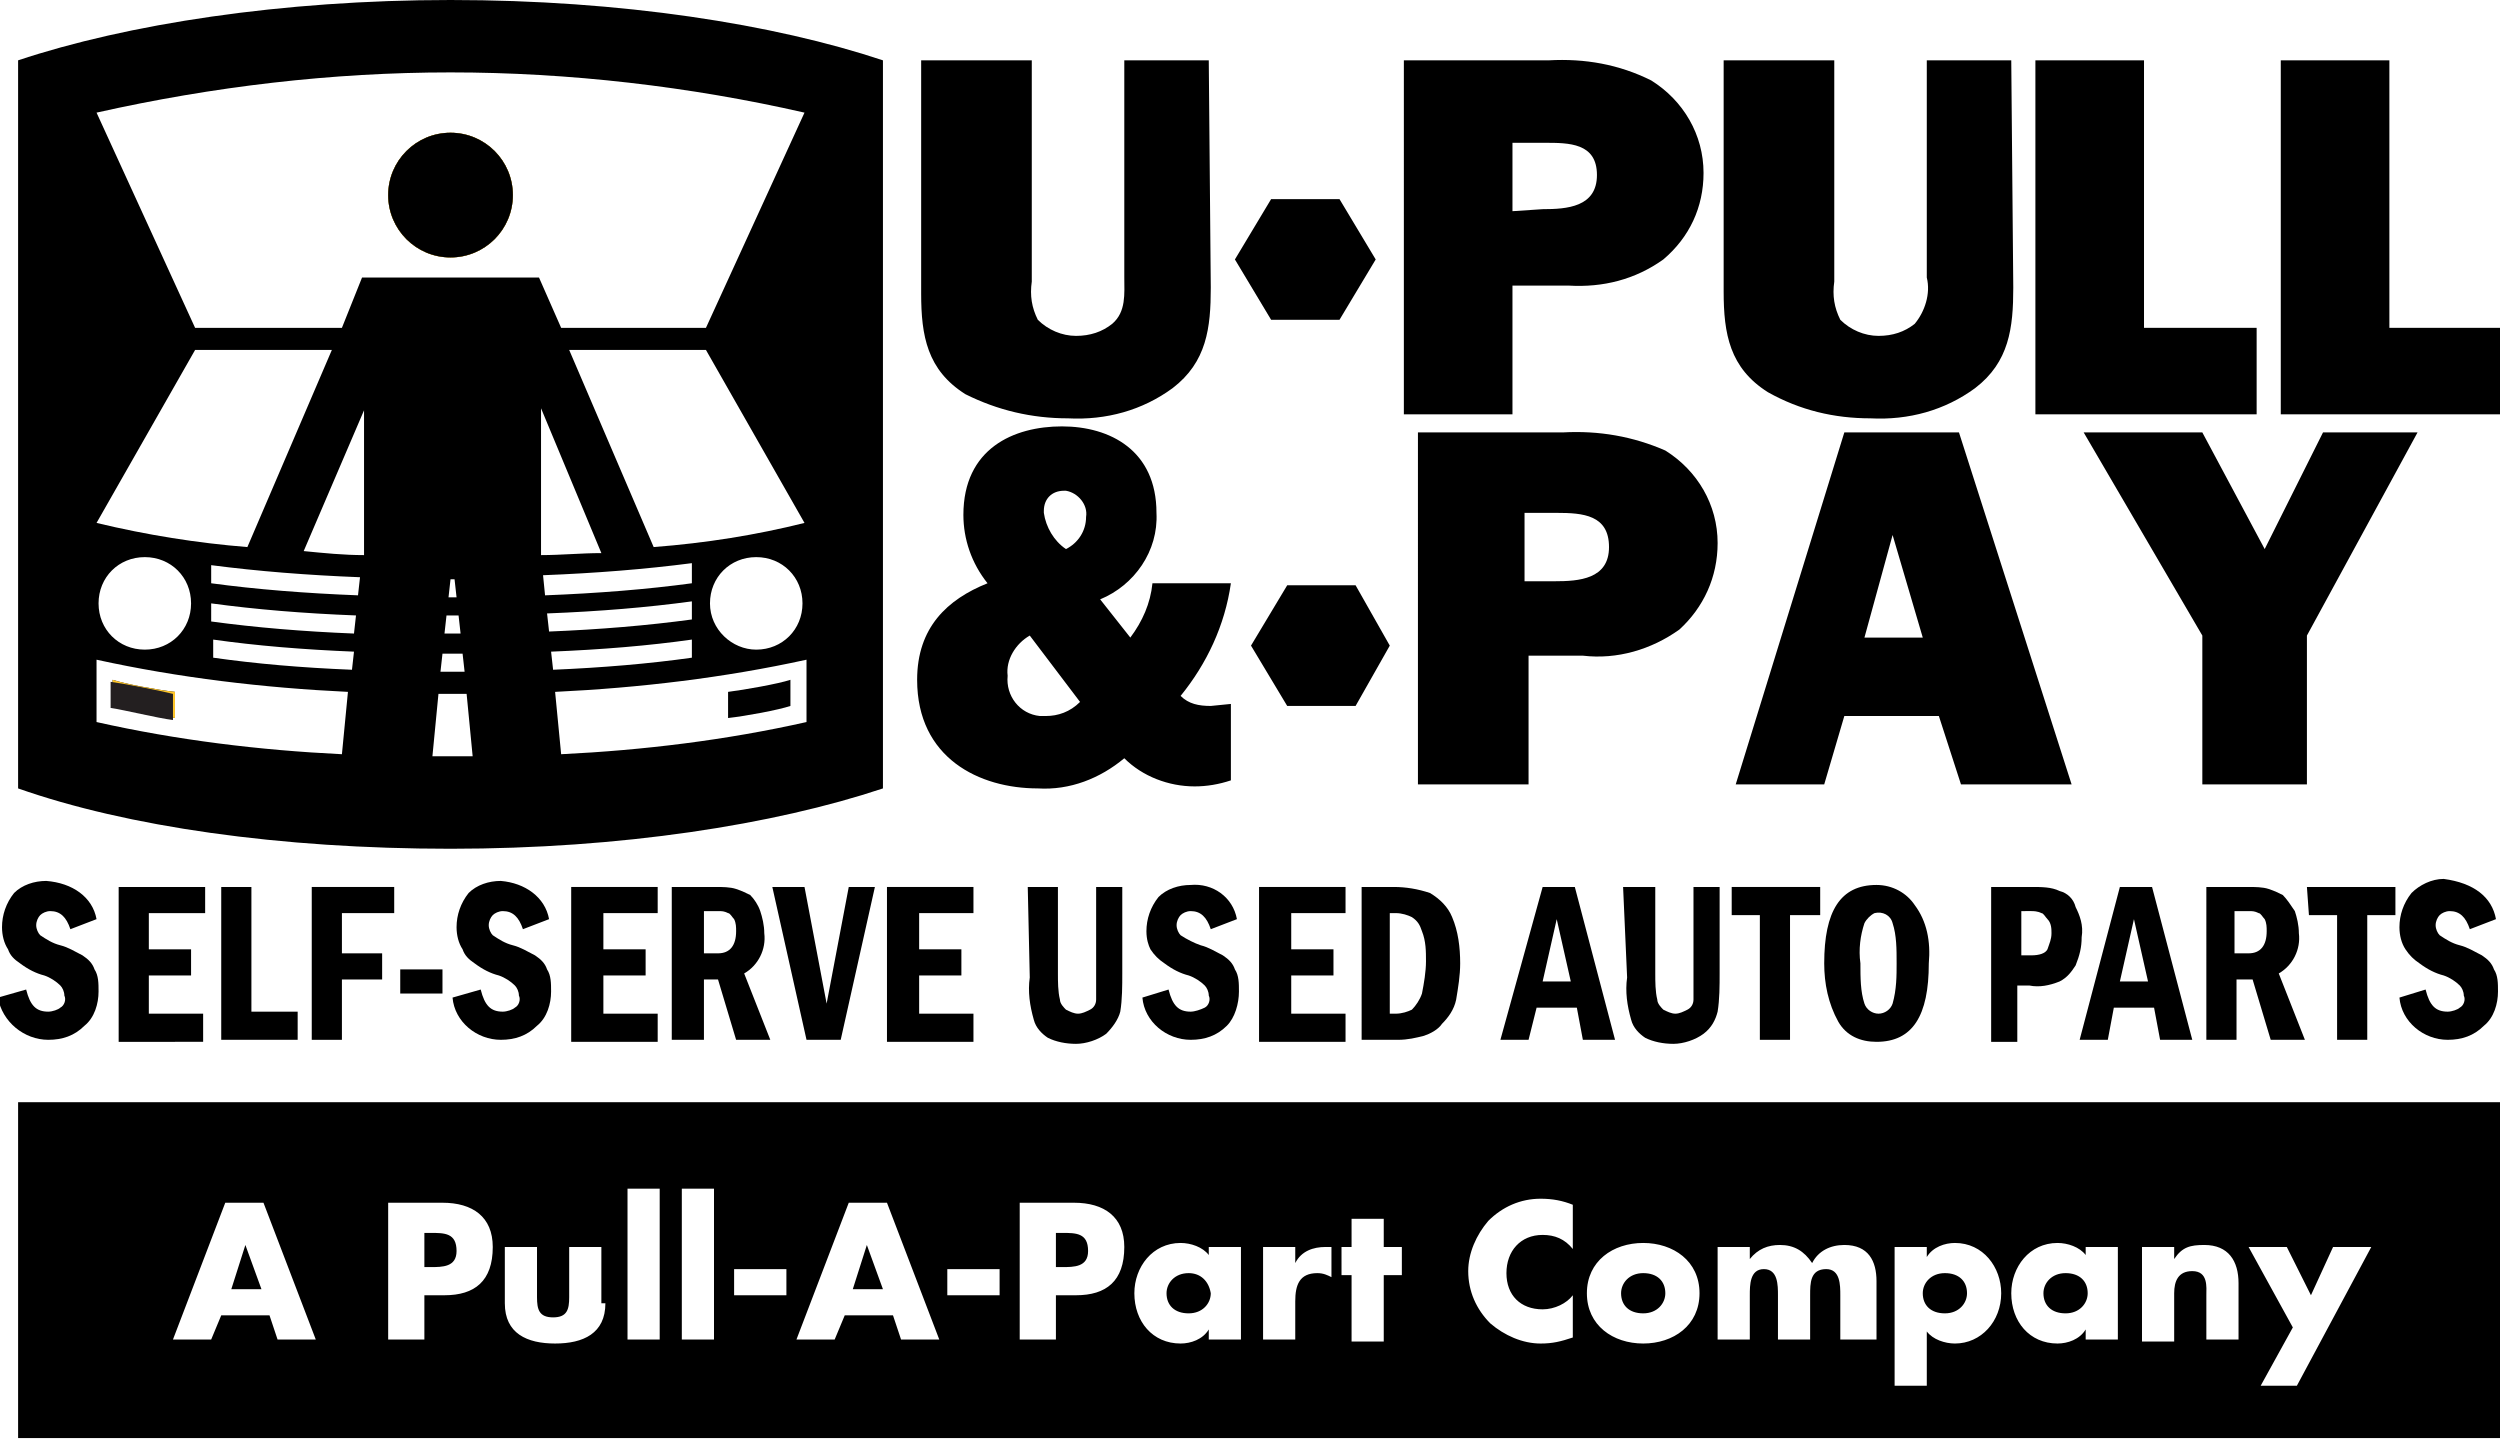
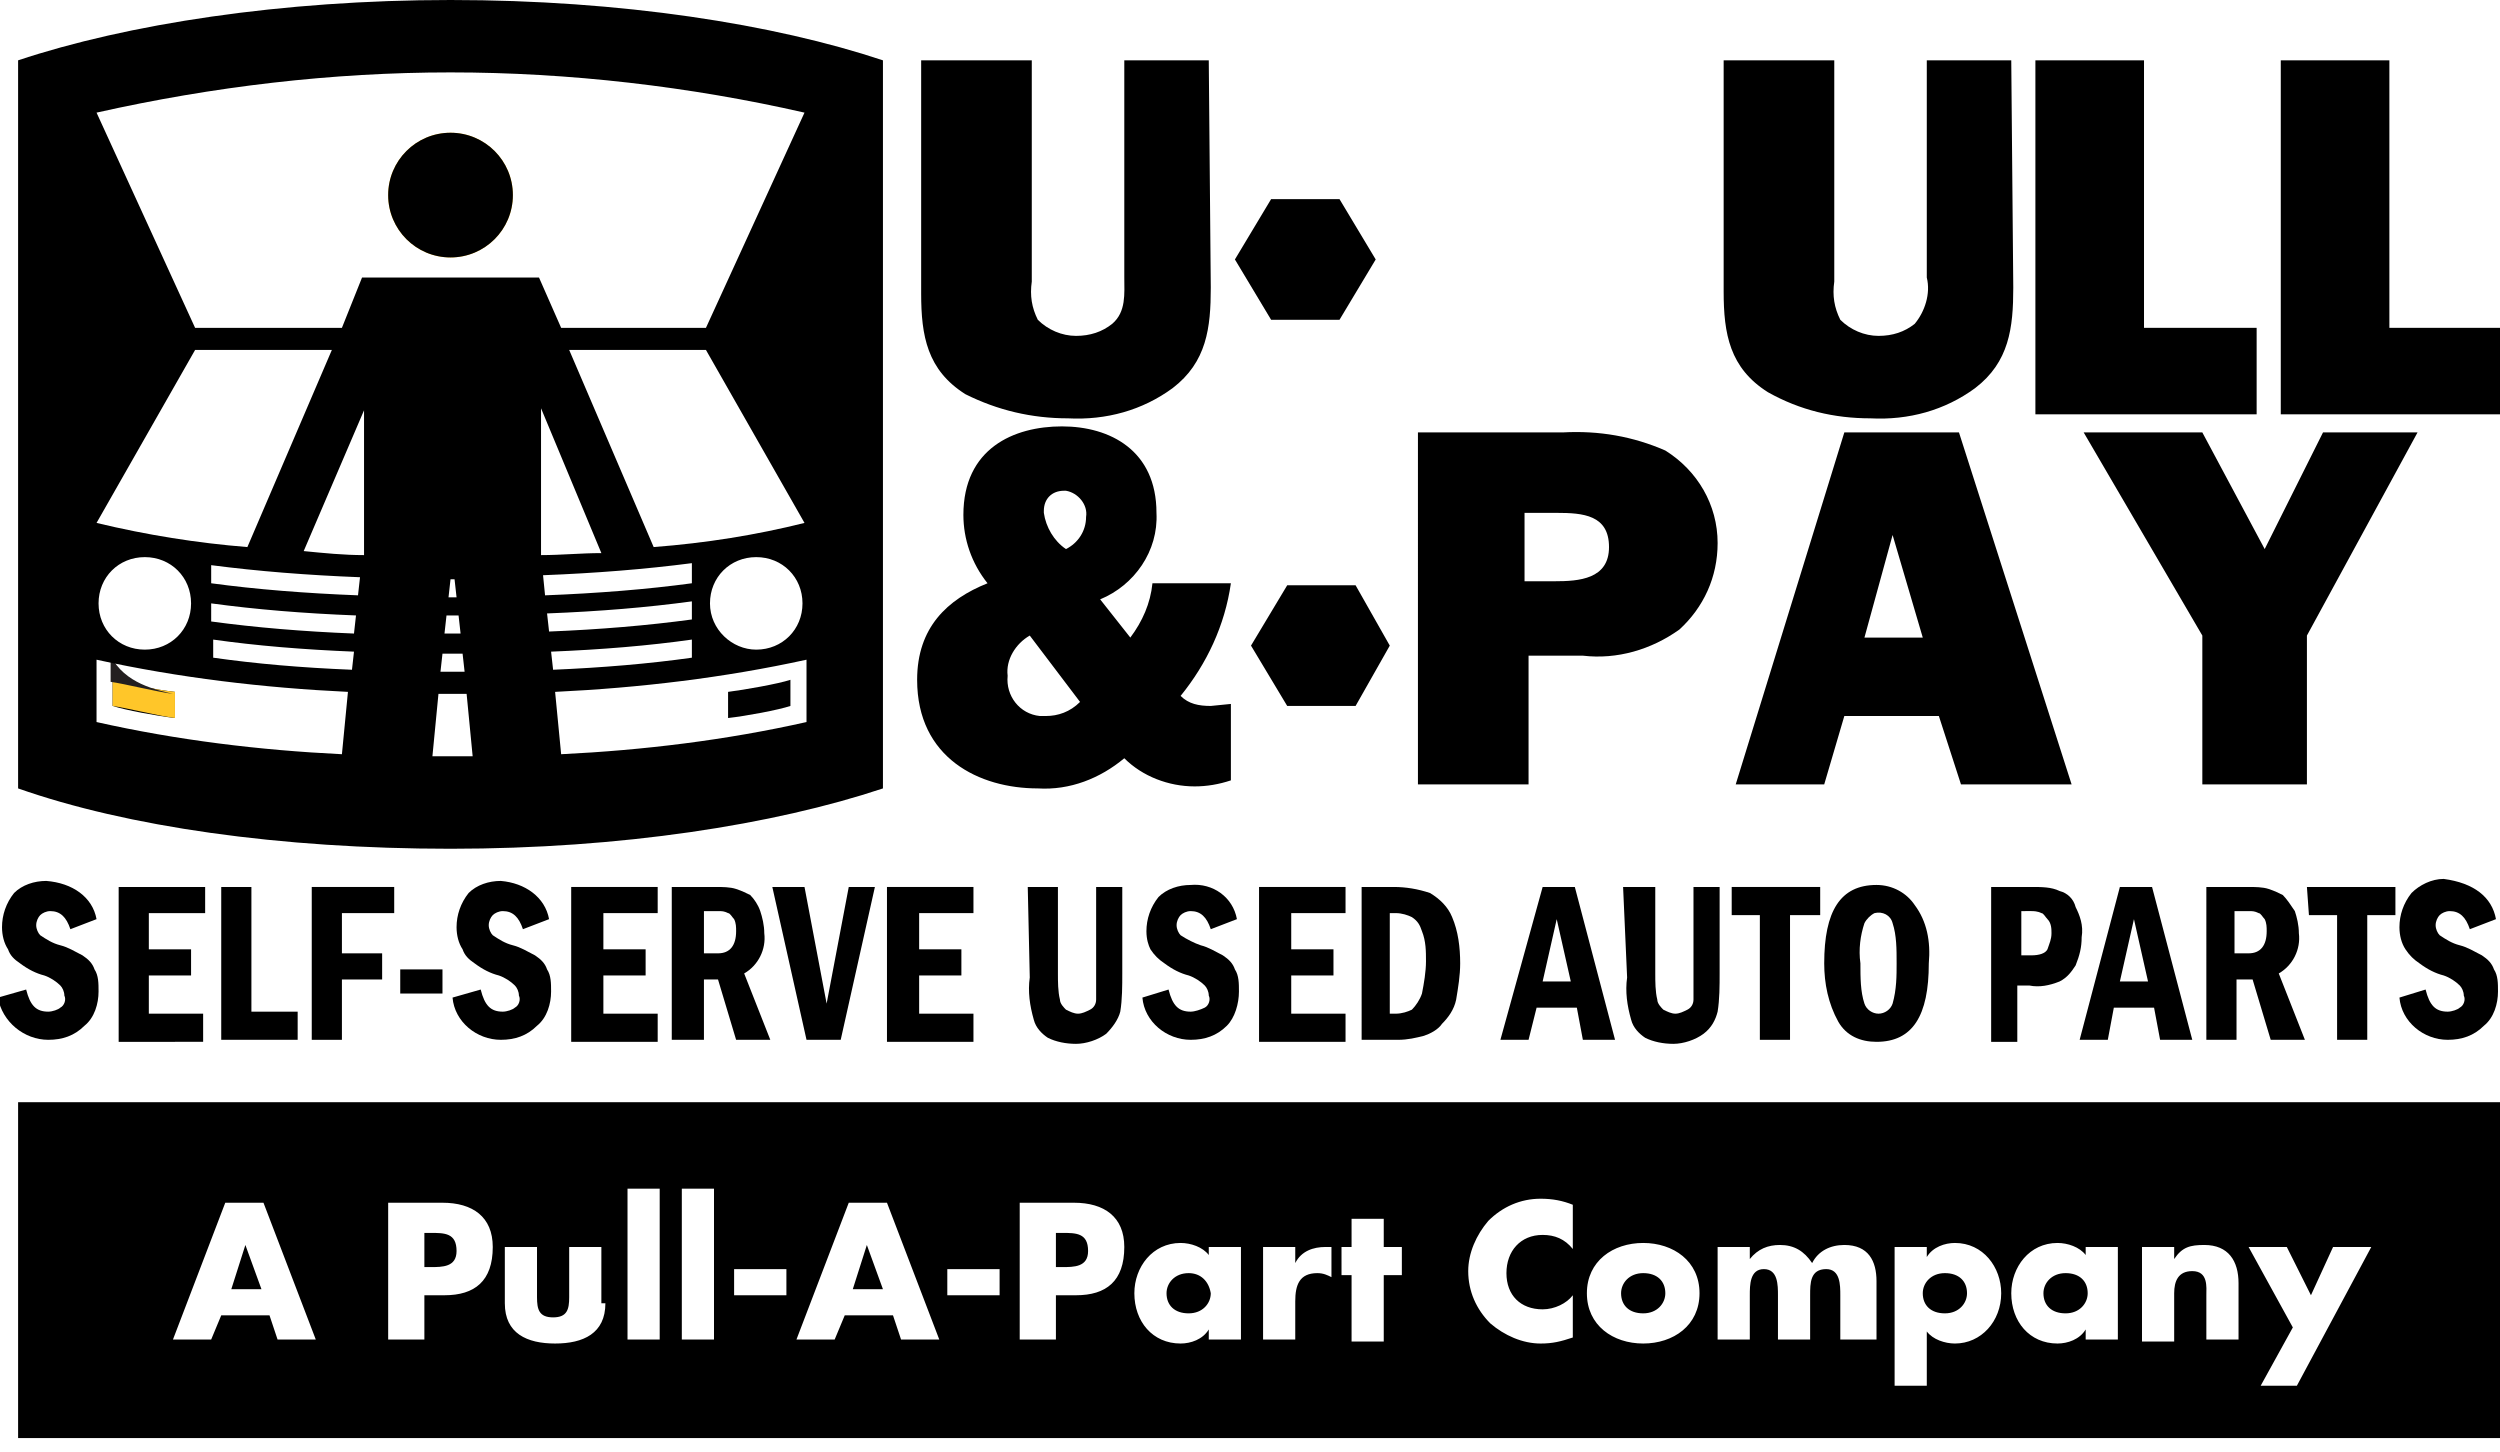
<svg xmlns="http://www.w3.org/2000/svg" version="1.1" id="Layer_1" x="0px" y="0px" viewBox="0 0 124.3 72.2" style="enable-background:new 0 0 124.3 72.2;" xml:space="preserve">
  <style type="text/css">
	.st0{fill:#FFC629;}
	.st1{fill:#231F20;}
</style>
  <g id="Layer_2_00000014635136134135926530000001857238126228226751_">
    <g id="Layer_1-2">
-       <circle cx="22.4" cy="9.7" r="3.1" />
      <path d="M5.6,33.8v1.3c0.6,0.2,2.2,0.5,3.1,0.6v-1.3C7.8,34.3,6.2,34,5.6,33.8z M5.6,33.8v1.3c0.6,0.2,2.2,0.5,3.1,0.6v-1.3    C7.8,34.3,6.2,34,5.6,33.8z M5.6,33.8v1.3c0.6,0.2,2.2,0.5,3.1,0.6v-1.3C7.8,34.3,6.2,34,5.6,33.8z M5.6,33.8v1.3    c0.6,0.2,2.2,0.5,3.1,0.6v-1.3C7.8,34.3,6.2,34,5.6,33.8z M5.6,33.8v1.3c0.6,0.2,2.2,0.5,3.1,0.6v-1.3C7.8,34.3,6.2,34,5.6,33.8z     M5.6,33.8v1.3c0.6,0.2,2.2,0.5,3.1,0.6v-1.3C7.8,34.3,6.2,34,5.6,33.8z M5.6,33.8v1.3c0.6,0.2,2.2,0.5,3.1,0.6v-1.3    C7.8,34.3,6.2,34,5.6,33.8z M5.6,33.8v1.3c0.6,0.2,2.2,0.5,3.1,0.6v-1.3C7.8,34.3,6.2,34,5.6,33.8z M5.6,33.8v1.3    c0.6,0.2,2.2,0.5,3.1,0.6v-1.3C7.8,34.3,6.2,34,5.6,33.8z M5.6,33.8v1.3c0.6,0.2,2.2,0.5,3.1,0.6v-1.3C7.8,34.3,6.2,34,5.6,33.8z     M5.6,33.8v1.3c0.6,0.2,2.2,0.5,3.1,0.6v-1.3C7.8,34.3,6.2,34,5.6,33.8z M5.6,33.8v1.3c0.6,0.2,2.2,0.5,3.1,0.6v-1.3    C7.8,34.3,6.2,34,5.6,33.8z M5.6,33.8v1.3c0.6,0.2,2.2,0.5,3.1,0.6v-1.3C7.8,34.3,6.2,34,5.6,33.8z M5.6,33.8v1.3    c0.6,0.2,2.2,0.5,3.1,0.6v-1.3C7.8,34.3,6.2,34,5.6,33.8z M5.6,33.8v1.3c0.6,0.2,2.2,0.5,3.1,0.6v-1.3C7.8,34.3,6.2,34,5.6,33.8z     M5.6,33.8v1.3c0.6,0.2,2.2,0.5,3.1,0.6v-1.3C7.8,34.3,6.2,34,5.6,33.8z M5.6,33.8v1.3c0.6,0.2,2.2,0.5,3.1,0.6v-1.3    C7.8,34.3,6.2,34,5.6,33.8z M5.6,33.8v1.3c0.6,0.2,2.2,0.5,3.1,0.6v-1.3C7.8,34.3,6.2,34,5.6,33.8z M5.6,33.8v1.3    c0.6,0.2,2.2,0.5,3.1,0.6v-1.3C7.8,34.3,6.2,34,5.6,33.8z M5.6,33.8v1.3c0.6,0.2,2.2,0.5,3.1,0.6v-1.3C7.8,34.3,6.2,34,5.6,33.8z     M5.6,33.8v1.3c0.6,0.2,2.2,0.5,3.1,0.6v-1.3C7.8,34.3,6.2,34,5.6,33.8z M5.6,33.8v1.3c0.6,0.2,2.2,0.5,3.1,0.6v-1.3    C7.8,34.3,6.2,34,5.6,33.8z M5.6,33.8v1.3c0.6,0.2,2.2,0.5,3.1,0.6v-1.3C7.8,34.3,6.2,34,5.6,33.8z M5.6,33.8v1.3    c0.6,0.2,2.2,0.5,3.1,0.6v-1.3C7.8,34.3,6.2,34,5.6,33.8z M5.6,33.8v1.3c0.6,0.2,2.2,0.5,3.1,0.6v-1.3C7.8,34.3,6.2,34,5.6,33.8z     M5.6,33.8v1.3c0.6,0.2,2.2,0.5,3.1,0.6v-1.3C7.8,34.3,6.2,34,5.6,33.8z M5.6,33.8v1.3c0.6,0.2,2.2,0.5,3.1,0.6v-1.3    C7.8,34.3,6.2,34,5.6,33.8z M5.6,33.8v1.3c0.6,0.2,2.2,0.5,3.1,0.6v-1.3C7.8,34.3,6.2,34,5.6,33.8z M5.6,33.8v1.3    c0.6,0.2,2.2,0.5,3.1,0.6v-1.3C7.8,34.3,6.2,34,5.6,33.8z M5.6,33.8v1.3c0.6,0.2,2.2,0.5,3.1,0.6v-1.3C7.8,34.3,6.2,34,5.6,33.8z     M5.6,33.8v1.3c0.6,0.2,2.2,0.5,3.1,0.6v-1.3C7.8,34.3,6.2,34,5.6,33.8z M5.6,33.8v1.3c0.6,0.2,2.2,0.5,3.1,0.6v-1.3    C7.8,34.3,6.2,34,5.6,33.8z M5.6,33.8v1.3c0.6,0.2,2.2,0.5,3.1,0.6v-1.3C7.8,34.3,6.2,34,5.6,33.8z" />
      <path class="st0" d="M5.6,33.8c0.6,0.2,2.2,0.5,3.1,0.6v1.3c-0.8-0.1-2.4-0.5-3.1-0.6L5.6,33.8z" />
      <circle class="st0" cx="22.4" cy="9.7" r="3.1" />
      <circle cx="22.4" cy="9.7" r="3.1" />
-       <path class="st1" d="M8.6,34.5v1.3c-0.8-0.1-2.4-0.5-3.1-0.6v-1.3C6.2,34,7.8,34.3,8.6,34.5z" />
+       <path class="st1" d="M8.6,34.5c-0.8-0.1-2.4-0.5-3.1-0.6v-1.3C6.2,34,7.8,34.3,8.6,34.5z" />
      <path d="M22.4,0C14,0,6.3,1.2,0.9,3v36.2c5.4,1.9,13,3,21.5,3s16.1-1.2,21.5-3V3C38.5,1.2,30.9,0,22.4,0z M4.8,26l4.9-8.6h6.8    l-4.2,9.8C9.8,27,7.3,26.6,4.8,26z M9.5,30c0,1.3-1,2.3-2.3,2.3s-2.3-1-2.3-2.3c0-1.3,1-2.3,2.3-2.3c0,0,0,0,0,0    C8.5,27.7,9.5,28.7,9.5,30z M17,37.5c-4.1-0.2-8.2-0.7-12.2-1.6v-3.1c4.1,0.9,8.3,1.4,12.5,1.6L17,37.5z M17.5,33.3    c-2.5-0.1-4.8-0.3-6.9-0.6v-0.9c2.1,0.3,4.5,0.5,7,0.6L17.5,33.3z M17.6,31.5c-2.5-0.1-4.9-0.3-7.1-0.6V30    c2.2,0.3,4.6,0.5,7.2,0.6L17.6,31.5z M17.8,29.6c-2.6-0.1-5.1-0.3-7.3-0.6v-0.9c2.3,0.3,4.8,0.5,7.4,0.6L17.8,29.6z M18.1,27.6    c-1,0-2-0.1-3-0.2l3-7V27.6z M22.5,37.6h-1l0.3-3.1h1.4l0.3,3.1H22.5z M22.8,30.6l0.1,0.9h-0.8l0.1-0.9H22.8z M22.3,29.7l0.1-0.9    h0.2l0.1,0.9H22.3z M23,32.5l0.1,0.9h-1.2l0.1-0.9H23z M27,28.6c2.6-0.1,5.1-0.3,7.4-0.6v1c-2.2,0.3-4.7,0.5-7.3,0.6L27,28.6z     M26.9,27.6v-7.3l3,7.2C28.9,27.5,27.9,27.6,26.9,27.6L26.9,27.6z M27.2,30.5c2.6-0.1,5-0.3,7.2-0.6v0.9c-2.2,0.3-4.6,0.5-7.1,0.6    L27.2,30.5z M27.4,32.4c2.5-0.1,4.9-0.3,7-0.6v0.9c-2.1,0.3-4.5,0.5-6.9,0.6L27.4,32.4z M40.1,35.9c-4,0.9-8.1,1.4-12.2,1.6    l-0.3-3.1c4.2-0.2,8.4-0.7,12.5-1.6V35.9z M35.3,30c0-1.3,1-2.3,2.3-2.3s2.3,1,2.3,2.3c0,1.3-1,2.3-2.3,2.3l0,0    C36.4,32.3,35.3,31.3,35.3,30z M32.5,27.2l-4.2-9.8h6.8l4.9,8.6C37.6,26.6,35.1,27,32.5,27.2L32.5,27.2z M35.1,16.3h-7.2l-1.1-2.5    H18l-1,2.5H9.7L4.8,5.6c5.8-1.3,11.7-2,17.6-2c5.9,0,11.9,0.7,17.6,2L35.1,16.3z" />
      <path d="M39.3,33.8v1.3c-0.6,0.2-2.2,0.5-3.1,0.6v-1.3C37,34.3,38.7,34,39.3,33.8z" />
      <polyline points="66.6,15.9 68.4,12.9 66.6,9.9 63.2,9.9 61.4,12.9 63.2,15.9 66.6,15.9   " />
      <polyline points="67.4,35.1 69.1,32.1 67.4,29.1 64,29.1 62.2,32.1 64,35.1 67.4,35.1   " />
      <path d="M60.2,14.3c0,2-0.2,3.7-1.9,5c-1.5,1.1-3.3,1.6-5.2,1.5c-1.8,0-3.5-0.4-5.1-1.2c-1.9-1.2-2.2-2.9-2.2-5V3h5.5v11    c-0.1,0.7,0,1.3,0.3,1.9c0.5,0.5,1.2,0.8,1.9,0.8c0.7,0,1.3-0.2,1.8-0.6c0.7-0.6,0.6-1.5,0.6-2.3V3h4.2L60.2,14.3" />
-       <path d="M75.2,20.6h-5.4V3H77c1.8-0.1,3.5,0.2,5.1,1c1.6,1,2.6,2.7,2.6,4.6c0,1.7-0.7,3.2-2,4.3c-1.4,1-3,1.4-4.7,1.3h-2.8V20.6     M76.7,10.4c1.2,0,2.7-0.1,2.7-1.7S78,7.1,76.8,7.1h-1.6v3.4L76.7,10.4z" />
      <path d="M100.1,14.3c0,2-0.2,3.7-1.9,5c-1.5,1.1-3.3,1.6-5.2,1.5c-1.8,0-3.5-0.4-5.1-1.3c-1.9-1.2-2.2-2.9-2.2-5V3h5.5v11    c-0.1,0.7,0,1.3,0.3,1.9c0.5,0.5,1.2,0.8,1.9,0.8c0.7,0,1.3-0.2,1.8-0.6c0.5-0.6,0.8-1.5,0.6-2.3V3h4.2L100.1,14.3" />
      <polyline points="112.2,20.6 101.2,20.6 101.2,3 106.6,3 106.6,16.3 112.2,16.3 112.2,20.6   " />
      <polyline points="124.3,20.6 113.4,20.6 113.4,3 118.8,3 118.8,16.3 124.3,16.3 124.3,20.6   " />
      <path d="M56.2,31.7c0.6-0.8,1-1.7,1.1-2.7h3.9c-0.3,2.1-1.2,4-2.5,5.6c0.4,0.4,0.9,0.5,1.5,0.5l1-0.1v3.8    c-0.6,0.2-1.2,0.3-1.8,0.3c-1.3,0-2.6-0.5-3.5-1.4c-1.2,1-2.7,1.6-4.3,1.5c-2.9,0-6-1.5-6-5.4c0-2.6,1.5-4,3.5-4.8    c-0.8-1-1.2-2.2-1.2-3.4c0-3.3,2.5-4.4,4.9-4.4s4.7,1.2,4.7,4.3c0.1,1.9-1.1,3.6-2.8,4.3L56.2,31.7 M51.2,31.6    c-0.7,0.4-1.2,1.2-1.1,2c-0.1,1,0.6,1.9,1.6,2c0.1,0,0.2,0,0.3,0c0.6,0,1.2-0.2,1.7-0.7L51.2,31.6z M54,25.7    c0.1-0.6-0.4-1.2-1-1.3c0,0-0.1,0-0.1,0c-0.6,0-1,0.4-1,1c0,0,0,0.1,0,0.1c0.1,0.7,0.5,1.4,1.1,1.8C53.6,27,54,26.4,54,25.7z" />
      <path d="M75.9,39h-5.4V21.5h7.2c1.8-0.1,3.5,0.2,5.1,0.9c1.6,1,2.6,2.7,2.6,4.6c0,1.7-0.7,3.2-1.9,4.3c-1.4,1-3.1,1.5-4.8,1.3    h-2.7V39 M77.3,28.9c1.2,0,2.7-0.1,2.7-1.7s-1.3-1.7-2.6-1.7h-1.6v3.4L77.3,28.9z" />
      <path d="M96.4,35.6h-4.7L90.7,39h-4.4l5.4-17.5h5.7L103,39h-5.5L96.4,35.6 M95.6,31.7l-1.5-5.1l-1.4,5.1L95.6,31.7z" />
      <polyline points="114.7,31.6 114.7,39 109.5,39 109.5,31.6 103.6,21.5 109.5,21.5 112.6,27.3 115.5,21.5 120.2,21.5 114.7,31.6       " />
      <path d="M4.8,45.7l-1.3,0.5c-0.2-0.6-0.5-0.9-1-0.9c-0.2,0-0.4,0.1-0.5,0.2c-0.1,0.1-0.2,0.3-0.2,0.5c0,0.2,0.1,0.4,0.2,0.5    c0.3,0.2,0.6,0.4,1,0.5c0.4,0.1,0.7,0.3,1.1,0.5c0.3,0.2,0.5,0.4,0.6,0.7c0.2,0.3,0.2,0.7,0.2,1.1c0,0.6-0.2,1.3-0.7,1.7    c-0.5,0.5-1.1,0.7-1.8,0.7c-1.2,0-2.3-0.9-2.5-2.1l1.4-0.4c0.2,0.8,0.5,1.1,1.1,1.1c0.2,0,0.5-0.1,0.6-0.2    c0.2-0.1,0.3-0.4,0.2-0.6c0-0.2-0.1-0.4-0.2-0.5c-0.2-0.2-0.5-0.4-0.8-0.5c-0.4-0.1-0.8-0.3-1.2-0.6c-0.3-0.2-0.5-0.4-0.6-0.7    c-0.2-0.3-0.3-0.7-0.3-1.1c0-0.6,0.2-1.2,0.6-1.7c0.4-0.4,1-0.6,1.6-0.6C3.6,43.9,4.6,44.6,4.8,45.7z" />
      <path d="M5.9,44.1h4.3v1.3H7.4v1.8h2.1v1.3H7.4v1.9h2.7v1.4H5.9V44.1z" />
      <path d="M10.9,44.1h1.6v6.2h2.3v1.4h-3.8V44.1z" />
      <path d="M15.4,44.1h4.2v1.3h-2.6v2h2v1.3h-2v3h-1.5V44.1z" />
      <path d="M19.9,48.2H22v1.2h-2.1V48.2z" />
      <path d="M27.3,45.7L26,46.2c-0.2-0.6-0.5-0.9-1-0.9c-0.2,0-0.4,0.1-0.5,0.2c-0.1,0.1-0.2,0.3-0.2,0.5c0,0.2,0.1,0.4,0.2,0.5    c0.3,0.2,0.6,0.4,1,0.5c0.4,0.1,0.7,0.3,1.1,0.5c0.3,0.2,0.5,0.4,0.6,0.7c0.2,0.3,0.2,0.7,0.2,1.1c0,0.6-0.2,1.3-0.7,1.7    c-0.5,0.5-1.1,0.7-1.8,0.7c-1.2,0-2.3-0.9-2.4-2.1l1.4-0.4c0.2,0.8,0.5,1.1,1.1,1.1c0.2,0,0.5-0.1,0.6-0.2    c0.2-0.1,0.3-0.4,0.2-0.6c0-0.2-0.1-0.4-0.2-0.5c-0.2-0.2-0.5-0.4-0.8-0.5c-0.4-0.1-0.8-0.3-1.2-0.6c-0.3-0.2-0.5-0.4-0.6-0.7    c-0.2-0.3-0.3-0.7-0.3-1.1c0-0.6,0.2-1.2,0.6-1.7c0.4-0.4,1-0.6,1.6-0.6C26.1,43.9,27.1,44.6,27.3,45.7z" />
      <path d="M28.4,44.1h4.3v1.3H30v1.8h2.1v1.3H30v1.9h2.7v1.4h-4.3V44.1z" />
      <path d="M33.4,44.1h2.2c0.3,0,0.7,0,1,0.1c0.3,0.1,0.5,0.2,0.7,0.3c0.2,0.2,0.4,0.5,0.5,0.8c0.1,0.3,0.2,0.7,0.2,1.1    c0.1,0.8-0.3,1.6-1,2l1.3,3.3h-1.7l-0.9-3H35v3h-1.6V44.1z M35,45.3v2.1h0.7c0.6,0,0.9-0.4,0.9-1.1c0-0.2,0-0.4-0.1-0.6    c-0.1-0.1-0.2-0.3-0.3-0.3c-0.2-0.1-0.3-0.1-0.5-0.1L35,45.3z" />
      <path d="M38.4,44.1h1.6l1.1,5.8l1.1-5.8h1.3l-1.7,7.6h-1.7L38.4,44.1z" />
      <path d="M44.1,44.1h4.3v1.3h-2.7v1.8h2.1v1.3h-2.1v1.9h2.7v1.4h-4.3V44.1z" />
      <path d="M51.1,44.1h1.5v4.3c0,0.4,0,0.9,0.1,1.3c0,0.2,0.2,0.4,0.3,0.5c0.2,0.1,0.4,0.2,0.6,0.2c0.2,0,0.4-0.1,0.6-0.2    c0.2-0.1,0.3-0.3,0.3-0.5c0-0.4,0-0.8,0-1.3v-4.3h1.3v4.3c0,0.6,0,1.3-0.1,1.9c-0.1,0.4-0.4,0.8-0.7,1.1c-0.4,0.3-1,0.5-1.5,0.5    c-0.5,0-1-0.1-1.4-0.3c-0.3-0.2-0.6-0.5-0.7-0.9c-0.2-0.7-0.3-1.4-0.2-2.1L51.1,44.1z" />
      <path d="M61.5,45.7l-1.3,0.5c-0.2-0.6-0.5-0.9-1-0.9c-0.2,0-0.4,0.1-0.5,0.2c-0.1,0.1-0.2,0.3-0.2,0.5c0,0.2,0.1,0.4,0.2,0.5    c0.3,0.2,0.7,0.4,1,0.5c0.4,0.1,0.7,0.3,1.1,0.5c0.3,0.2,0.5,0.4,0.6,0.7c0.2,0.3,0.2,0.7,0.2,1.1c0,0.6-0.2,1.3-0.6,1.7    c-0.5,0.5-1.1,0.7-1.8,0.7c-1.2,0-2.3-0.9-2.4-2.1l1.3-0.4c0.2,0.8,0.5,1.1,1.1,1.1c0.2,0,0.5-0.1,0.7-0.2    c0.2-0.1,0.3-0.4,0.2-0.6c0-0.2-0.1-0.4-0.2-0.5c-0.2-0.2-0.5-0.4-0.8-0.5c-0.4-0.1-0.8-0.3-1.2-0.6c-0.3-0.2-0.5-0.4-0.7-0.7    C57.1,47,57,46.7,57,46.3c0-0.6,0.2-1.2,0.6-1.7c0.4-0.4,1-0.6,1.6-0.6C60.3,43.9,61.3,44.6,61.5,45.7z" />
      <path d="M62.6,44.1h4.3v1.3h-2.7v1.8h2.1v1.3h-2.1v1.9h2.7v1.4h-4.3V44.1z" />
      <path d="M67.6,44.1h1.7c0.6,0,1.2,0.1,1.8,0.3c0.5,0.3,0.9,0.7,1.1,1.2c0.3,0.7,0.4,1.5,0.4,2.3c0,0.6-0.1,1.2-0.2,1.8    c-0.1,0.5-0.4,0.9-0.7,1.2c-0.2,0.3-0.6,0.5-0.9,0.6c-0.4,0.1-0.8,0.2-1.3,0.2h-1.8V44.1z M69.1,45.4v5h0.3c0.3,0,0.6-0.1,0.8-0.2    c0.2-0.2,0.4-0.5,0.5-0.8c0.1-0.5,0.2-1.1,0.2-1.6c0-0.5,0-1-0.2-1.5c-0.1-0.3-0.2-0.5-0.5-0.7c-0.2-0.1-0.5-0.2-0.8-0.2    L69.1,45.4z" />
      <path d="M76.7,44.1h1.6l2,7.6h-1.6l-0.3-1.6h-2L76,51.7h-1.4L76.7,44.1z M78.1,48.8l-0.7-3.1l-0.7,3.1H78.1z" />
      <path d="M80.7,44.1h1.6v4.3c0,0.4,0,0.9,0.1,1.3c0,0.2,0.2,0.4,0.3,0.5c0.2,0.1,0.4,0.2,0.6,0.2c0.2,0,0.4-0.1,0.6-0.2    c0.2-0.1,0.3-0.3,0.3-0.5c0-0.4,0-0.8,0-1.3v-4.3h1.3v4.3c0,0.6,0,1.3-0.1,1.9c-0.1,0.4-0.3,0.8-0.7,1.1c-0.4,0.3-1,0.5-1.5,0.5    c-0.5,0-1-0.1-1.4-0.3c-0.3-0.2-0.6-0.5-0.7-0.9c-0.2-0.7-0.3-1.4-0.2-2.1L80.7,44.1z" />
      <path d="M86.1,44.1h4.4v1.4H89v6.2h-1.5v-6.2h-1.4V44.1z" />
      <path d="M95.9,47.9c0,2.6-0.8,3.9-2.6,3.9c-0.8,0-1.5-0.3-1.9-1c-0.5-0.9-0.7-1.9-0.7-2.9c0-2.6,0.8-3.9,2.6-3.9    c0.8,0,1.5,0.4,1.9,1C95.8,45.8,96,46.8,95.9,47.9z M94.3,47.9c0-0.7,0-1.4-0.2-2c-0.1-0.4-0.5-0.6-0.9-0.5    c-0.2,0.1-0.4,0.3-0.5,0.5c-0.2,0.6-0.3,1.3-0.2,2c0,0.7,0,1.4,0.2,2c0.1,0.3,0.4,0.5,0.7,0.5c0.3,0,0.6-0.2,0.7-0.5    C94.3,49.2,94.3,48.5,94.3,47.9z" />
      <path d="M99,44.1h2c0.5,0,1,0,1.4,0.2c0.4,0.1,0.7,0.4,0.8,0.8c0.2,0.4,0.4,0.9,0.3,1.5c0,0.5-0.1,0.9-0.3,1.4    c-0.2,0.3-0.4,0.6-0.8,0.8c-0.5,0.2-1,0.3-1.5,0.2h-0.6v2.8H99V44.1z M100.5,45.3v2.2h0.5c0.4,0,0.7-0.1,0.8-0.3    c0.1-0.3,0.2-0.5,0.2-0.8c0-0.2,0-0.5-0.2-0.7c-0.1-0.1-0.2-0.3-0.3-0.3c-0.2-0.1-0.4-0.1-0.5-0.1H100.5z" />
      <path d="M105.4,44.1h1.6l2,7.6h-1.6l-0.3-1.6h-2l-0.3,1.6h-1.4L105.4,44.1z M106.8,48.8l-0.7-3.1l-0.7,3.1H106.8z" />
      <path d="M109.6,44.1h2.2c0.3,0,0.7,0,1,0.1c0.3,0.1,0.5,0.2,0.7,0.3c0.2,0.2,0.4,0.5,0.6,0.8c0.1,0.3,0.2,0.7,0.2,1.1    c0.1,0.8-0.3,1.6-1,2l1.3,3.3h-1.7l-0.9-3h-0.8v3h-1.5V44.1z M111.1,45.3v2.1h0.7c0.6,0,0.9-0.4,0.9-1.1c0-0.2,0-0.4-0.1-0.6    c-0.1-0.1-0.2-0.3-0.3-0.3c-0.2-0.1-0.3-0.1-0.5-0.1L111.1,45.3z" />
      <path d="M114.7,44.1h4.4v1.4h-1.4v6.2h-1.5v-6.2h-1.4L114.7,44.1z" />
      <path d="M124.1,45.7l-1.3,0.5c-0.2-0.6-0.5-0.9-1-0.9c-0.2,0-0.4,0.1-0.5,0.2c-0.1,0.1-0.2,0.3-0.2,0.5c0,0.2,0.1,0.4,0.2,0.5    c0.3,0.2,0.6,0.4,1,0.5c0.4,0.1,0.7,0.3,1.1,0.5c0.3,0.2,0.5,0.4,0.6,0.7c0.2,0.3,0.2,0.7,0.2,1.1c0,0.6-0.2,1.3-0.7,1.7    c-0.5,0.5-1.1,0.7-1.8,0.7c-1.2,0-2.3-0.9-2.4-2.1l1.3-0.4c0.2,0.8,0.5,1.1,1.1,1.1c0.2,0,0.5-0.1,0.6-0.2    c0.2-0.1,0.3-0.4,0.2-0.6c0-0.2-0.1-0.4-0.2-0.5c-0.2-0.2-0.5-0.4-0.8-0.5c-0.4-0.1-0.8-0.3-1.2-0.6c-0.3-0.2-0.5-0.4-0.7-0.7    c-0.2-0.3-0.3-0.7-0.3-1.1c0-0.6,0.2-1.2,0.6-1.7c0.4-0.4,1-0.7,1.6-0.7C123,43.9,123.9,44.6,124.1,45.7z" />
    </g>
  </g>
  <g>
    <g>
      <path d="M0.9,54.8v16.7h123.4V54.8H0.9z M13.8,66.6l-0.4-1.2h-2.4l-0.5,1.2H8.6l2.6-6.8h1.9l2.6,6.8H13.8z M22.1,64.4h-1v2.2h-1.8    v-6.8H22c1.5,0,2.5,0.7,2.5,2.2C24.5,63.7,23.6,64.4,22.1,64.4z M30.1,64.8c0,1.5-1.1,2-2.5,2c-1.4,0-2.5-0.5-2.5-2V62h1.6v2.5    c0,0.6,0.1,1,0.8,1c0.7,0,0.8-0.4,0.8-1V62h1.6V64.8z M32.8,66.6h-1.6v-7.5h1.6V66.6z M35.5,66.6h-1.6v-7.5h1.6V66.6z M39.1,64.4    h-2.6v-1.3h2.6V64.4z M44.8,66.6l-0.4-1.2h-2.4l-0.5,1.2h-1.9l2.6-6.8h1.9l2.6,6.8H44.8z M49.7,64.4h-2.6v-1.3h2.6V64.4z     M53.5,64.4h-1v2.2h-1.8v-6.8h2.7c1.5,0,2.5,0.7,2.5,2.2C55.9,63.7,55,64.4,53.5,64.4z M61.7,66.6h-1.6v-0.5h0    c-0.3,0.5-0.9,0.7-1.4,0.7c-1.4,0-2.3-1.1-2.3-2.5c0-1.3,0.9-2.5,2.3-2.5c0.5,0,1.1,0.2,1.4,0.6V62h1.6V66.6z M66.2,63.5    c-0.2-0.1-0.4-0.2-0.7-0.2c-0.9,0-1.1,0.6-1.1,1.4v1.9h-1.6V62h1.6v0.8h0c0.3-0.6,0.9-0.8,1.5-0.8h0.3V63.5z M69.7,63.4h-0.9v3.3    h-1.6v-3.3h-0.5V62h0.5v-1.4h1.6V62h0.9V63.4z M78.2,62.1c-0.4-0.5-0.9-0.7-1.5-0.7c-1.1,0-1.8,0.8-1.8,1.9c0,1.1,0.7,1.8,1.8,1.8    c0.6,0,1.2-0.3,1.5-0.7v2.1c-0.6,0.2-1,0.3-1.6,0.3c-0.9,0-1.8-0.4-2.5-1c-0.7-0.7-1.1-1.6-1.1-2.6c0-0.9,0.4-1.8,1-2.5    c0.7-0.7,1.6-1.1,2.6-1.1c0.6,0,1.1,0.1,1.6,0.3V62.1z M81.7,66.8c-1.5,0-2.8-0.9-2.8-2.5c0-1.6,1.3-2.5,2.8-2.5    c1.5,0,2.8,0.9,2.8,2.5C84.5,65.9,83.2,66.8,81.7,66.8z M93.1,66.6h-1.6v-2.2c0-0.5,0-1.3-0.7-1.3c-0.8,0-0.8,0.7-0.8,1.3v2.2    h-1.6v-2.2c0-0.5,0-1.3-0.7-1.3c-0.7,0-0.7,0.8-0.7,1.3v2.2h-1.6V62h1.6v0.6h0c0.4-0.5,0.9-0.7,1.5-0.7c0.7,0,1.2,0.3,1.6,0.9    c0.3-0.6,0.9-0.9,1.6-0.9c1.2,0,1.6,0.8,1.6,1.8V66.6z M97.2,66.8c-0.5,0-1.1-0.2-1.4-0.6v2.7h-1.6V62h1.6v0.5h0    c0.3-0.5,0.9-0.7,1.4-0.7c1.4,0,2.3,1.2,2.3,2.5C99.5,65.7,98.5,66.8,97.2,66.8z M105.3,66.6h-1.6v-0.5h0    c-0.3,0.5-0.9,0.7-1.4,0.7c-1.4,0-2.3-1.1-2.3-2.5c0-1.3,0.9-2.5,2.3-2.5c0.5,0,1.1,0.2,1.4,0.6V62h1.6V66.6z M111.3,66.6h-1.6    v-2.2c0-0.4,0.1-1.2-0.7-1.2c-0.7,0-0.9,0.5-0.9,1.1v2.4h-1.6V62h1.6v0.6h0c0.4-0.6,0.8-0.7,1.5-0.7c1.2,0,1.7,0.8,1.7,1.9V66.6z     M114.2,68.9h-1.8l1.6-2.9l-2.2-4h1.9l1.2,2.4L116,62h1.9L114.2,68.9z M59.1,63.3c-0.7,0-1.1,0.5-1.1,1c0,0.6,0.4,1,1.1,1    c0.7,0,1.1-0.5,1.1-1C60.1,63.7,59.7,63.3,59.1,63.3z M81.7,63.3c-0.7,0-1.1,0.5-1.1,1c0,0.6,0.4,1,1.1,1c0.7,0,1.1-0.5,1.1-1    C82.8,63.7,82.4,63.3,81.7,63.3z M96.7,63.3c-0.7,0-1.1,0.5-1.1,1c0,0.6,0.4,1,1.1,1s1.1-0.5,1.1-1C97.8,63.7,97.4,63.3,96.7,63.3    z M43.1,61.9l-0.7,2.2h1.5L43.1,61.9L43.1,61.9z M21.4,61.3h-0.3v1.7h0.3c0.6,0,1.3,0,1.3-0.8C22.7,61.3,22.1,61.3,21.4,61.3z     M52.8,61.3h-0.3v1.7h0.3c0.6,0,1.3,0,1.3-0.8C54.1,61.3,53.5,61.3,52.8,61.3z M12.2,61.9l-0.7,2.2h1.5L12.2,61.9L12.2,61.9z     M102.7,63.3c-0.7,0-1.1,0.5-1.1,1c0,0.6,0.4,1,1.1,1s1.1-0.5,1.1-1C103.8,63.7,103.4,63.3,102.7,63.3z" />
    </g>
  </g>
</svg>